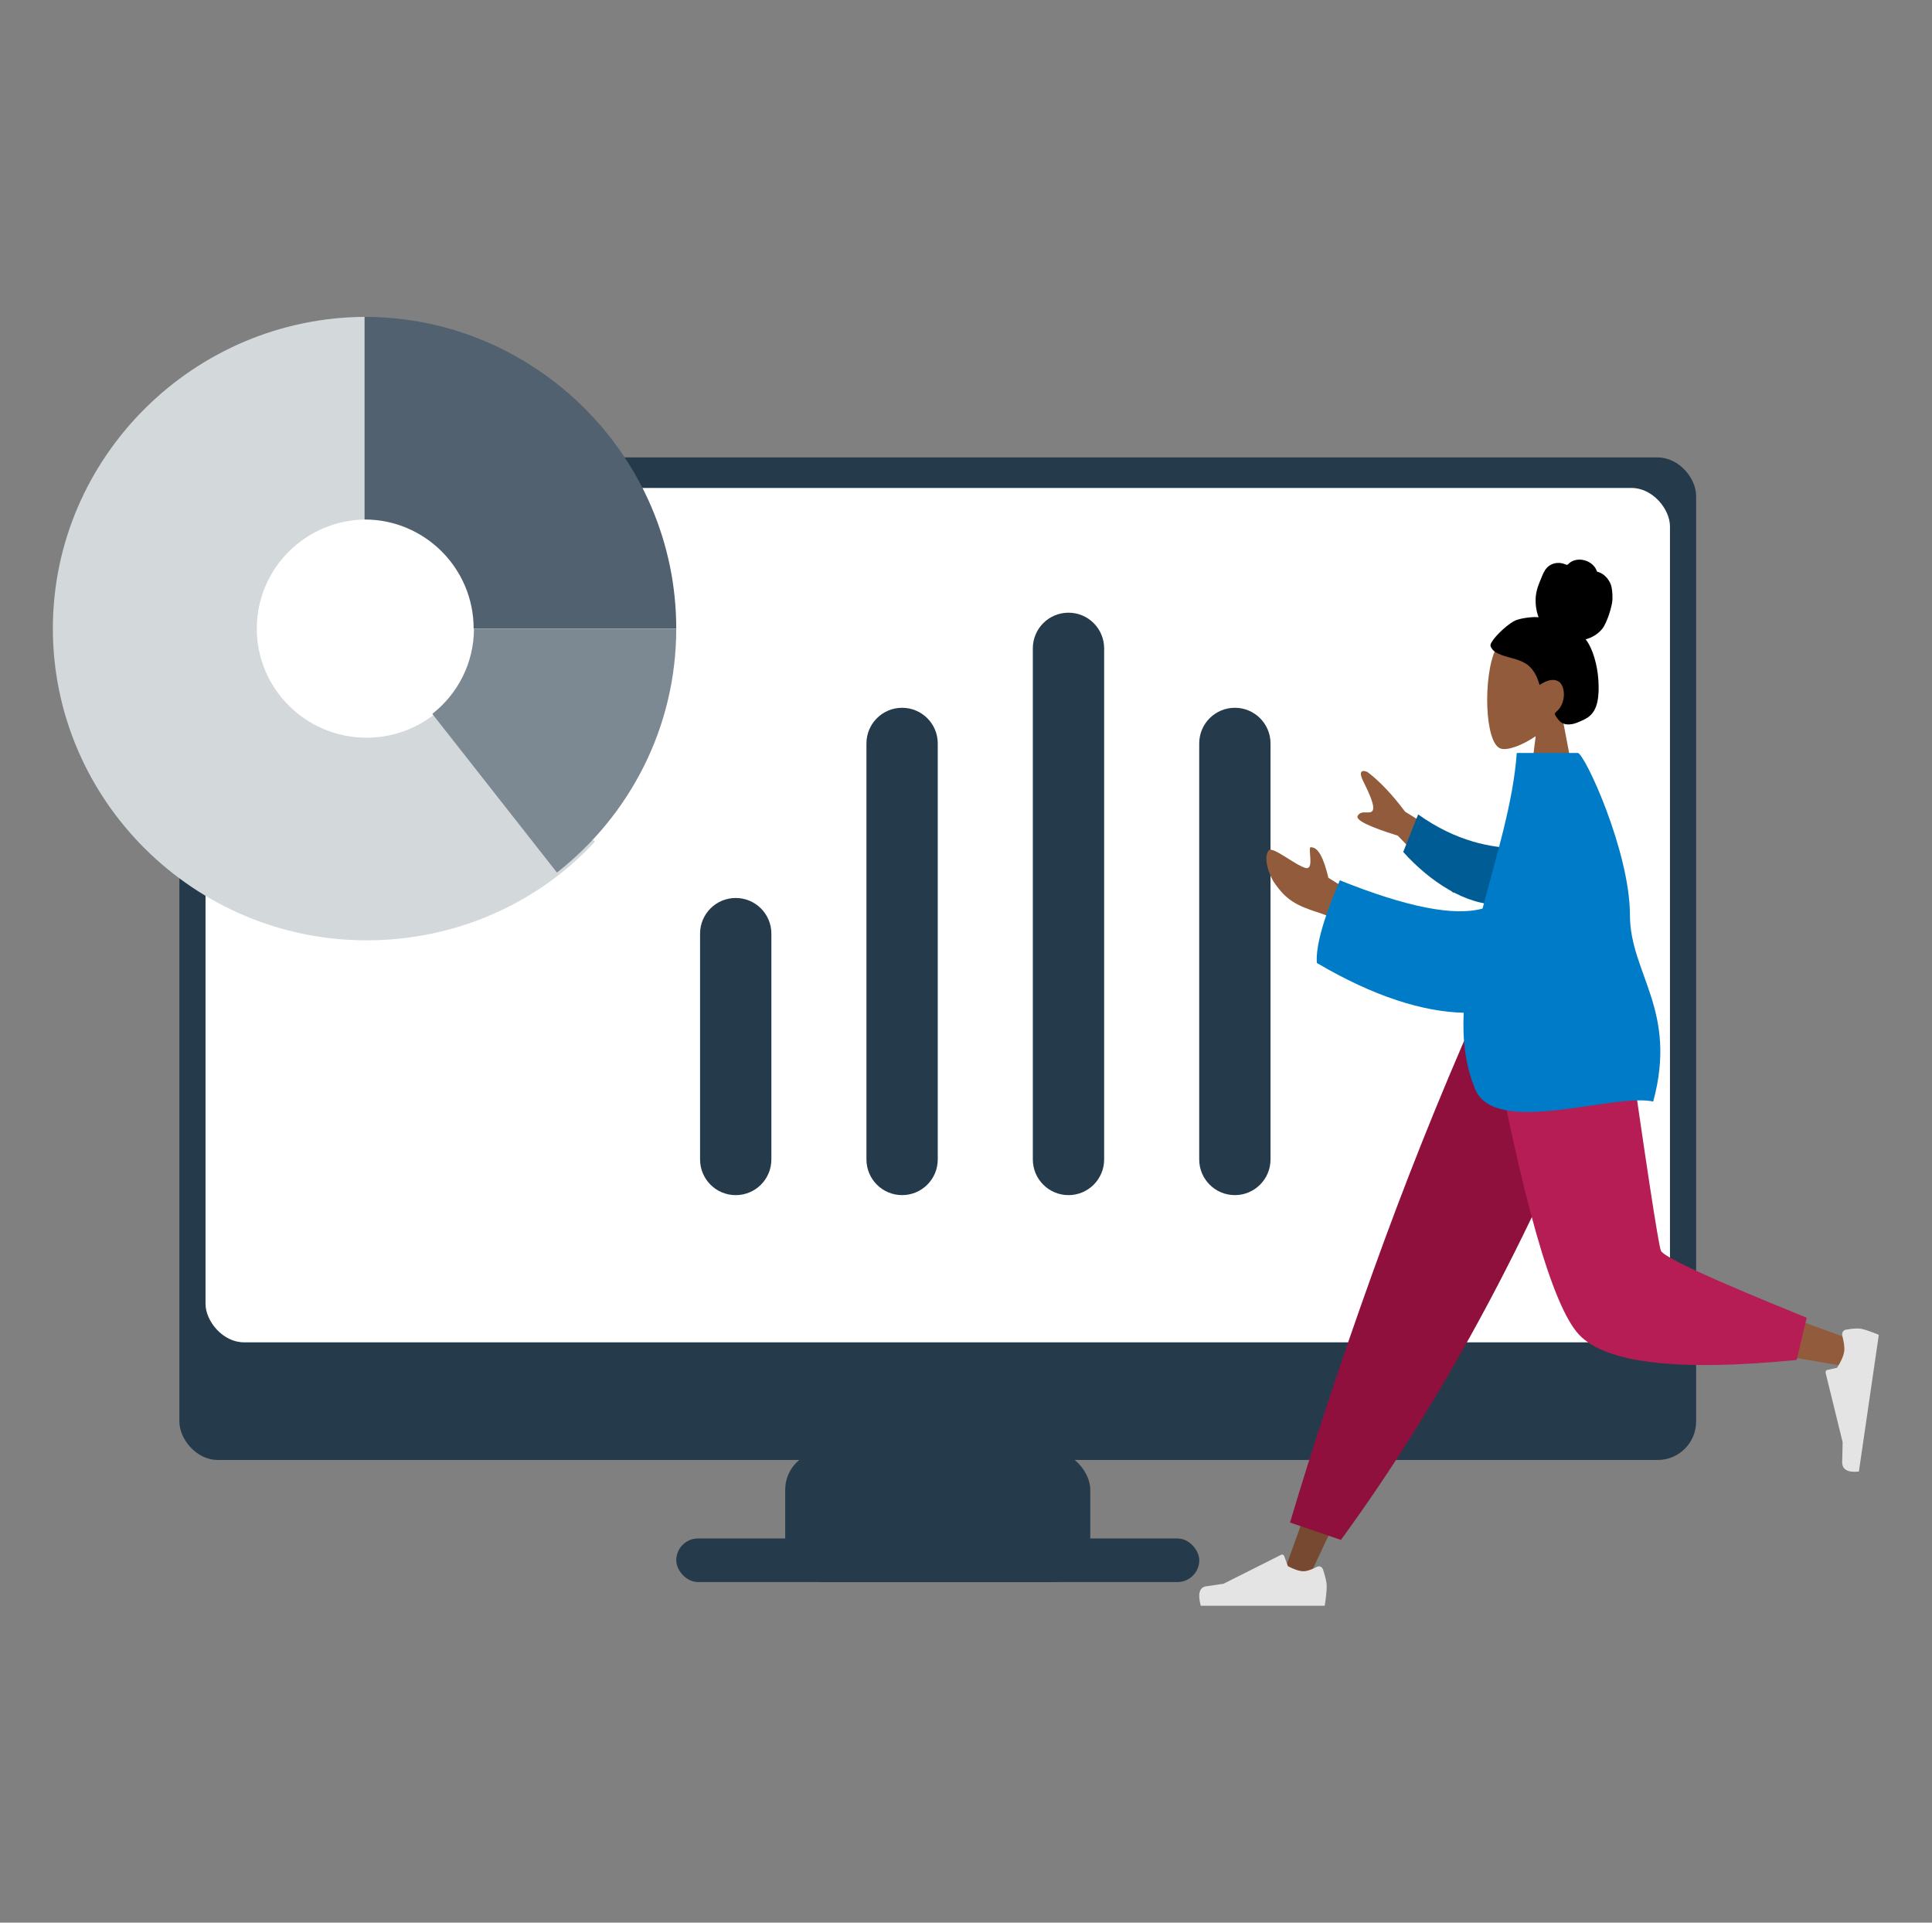
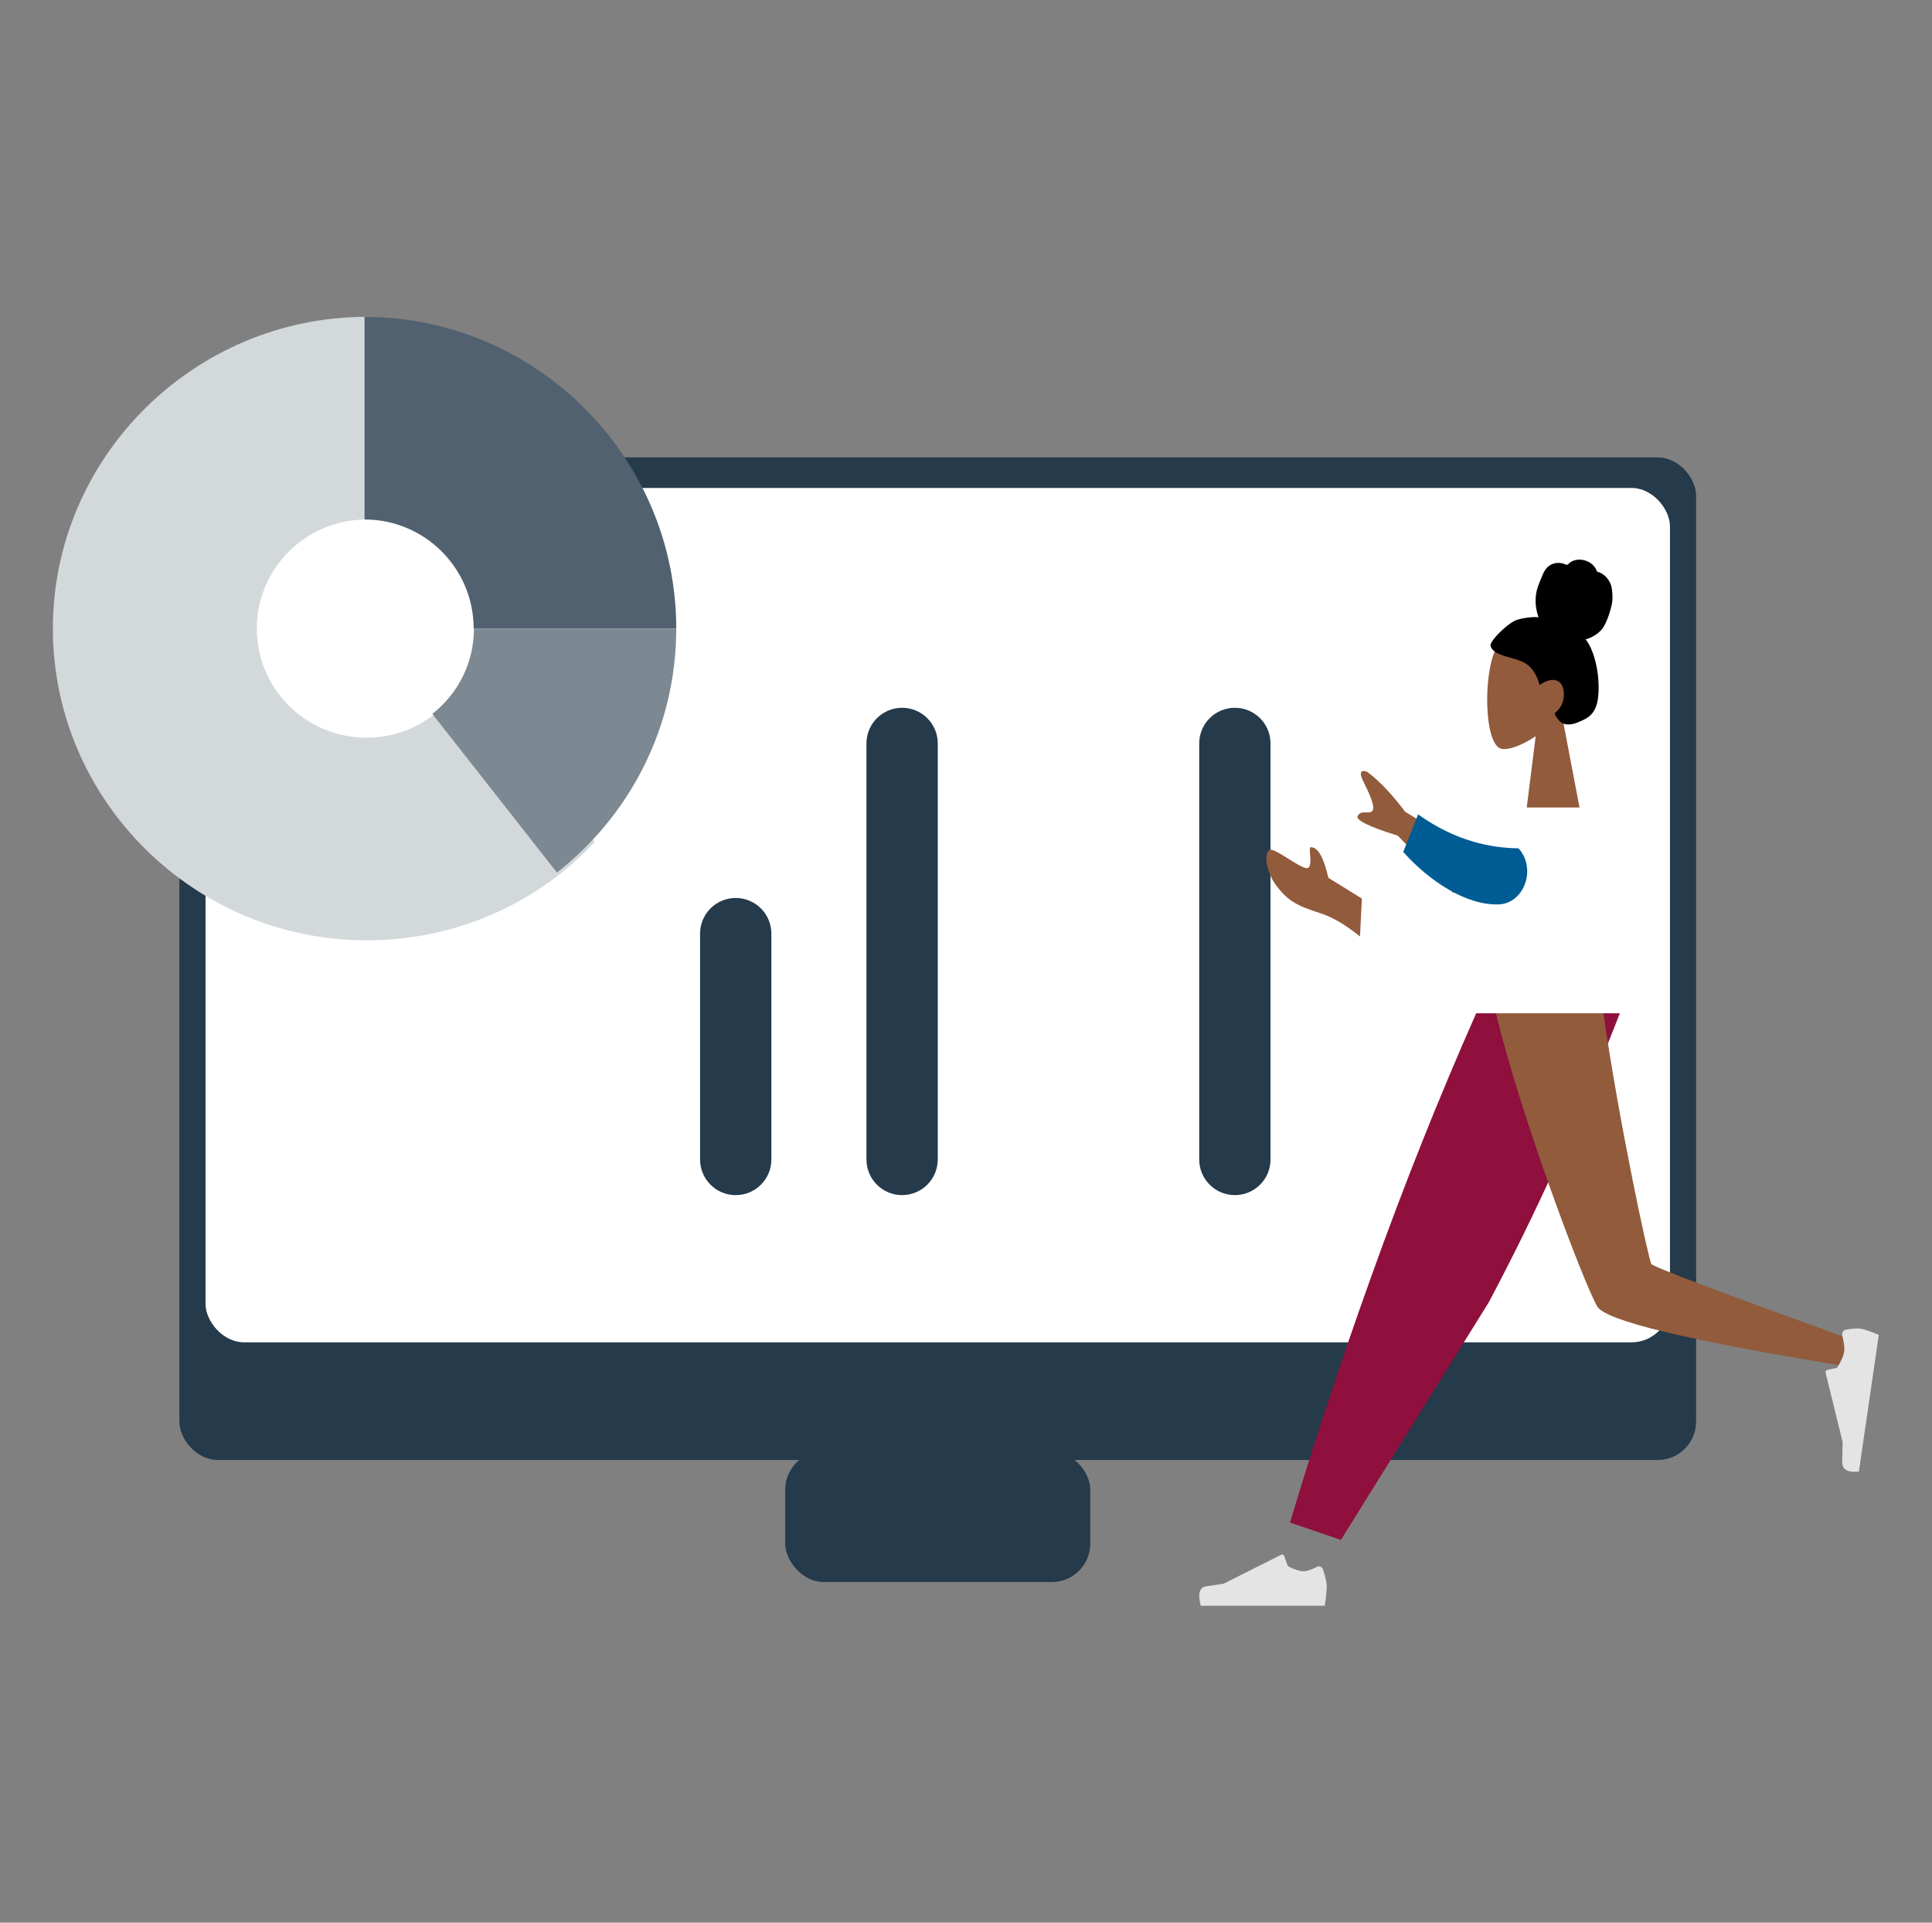
<svg xmlns="http://www.w3.org/2000/svg" width="201" height="200" viewBox="0 0 201 200" fill="none">
  <rect x="0" y="0" width="201" height="200" fill="#808080" stroke="none" />
  <rect x="19.162" y="48.082" width="156.797" height="103.291" rx="3.5" fill="#253A4B" stroke="#253A4B" />
  <rect x="81.69" y="150.965" width="31.741" height="13.603" rx="4" fill="#253A4B" />
-   <rect x="70.355" y="160.035" width="54.413" height="4.534" rx="2.267" fill="#253A4B" />
  <rect x="21.383" y="50.758" width="152.356" height="88.874" rx="4" fill="white" />
  <path d="M80.251 97.12C80.251 95.071 78.591 93.41 76.542 93.41C74.493 93.41 72.833 95.071 72.833 97.12V120.612C72.833 122.66 74.493 124.321 76.542 124.321C78.591 124.321 80.251 122.66 80.251 120.612V97.12Z" fill="#253A4B" />
  <path d="M97.561 77.334C97.561 75.286 95.901 73.625 93.852 73.625C91.803 73.625 90.143 75.286 90.143 77.334V120.61C90.143 122.658 91.803 124.319 93.852 124.319C95.901 124.319 97.561 122.658 97.561 120.61V77.334Z" fill="#253A4B" />
-   <path d="M114.872 67.444C114.872 65.395 113.211 63.734 111.163 63.734C109.114 63.734 107.453 65.395 107.453 67.444V120.611C107.453 122.659 109.114 124.32 111.163 124.32C113.211 124.32 114.872 122.659 114.872 120.611V67.444Z" fill="#253A4B" />
  <path d="M132.181 77.334C132.181 75.286 130.521 73.625 128.472 73.625C126.423 73.625 124.763 75.286 124.763 77.334V120.61C124.763 122.658 126.423 124.319 128.472 124.319C130.521 124.319 132.181 122.658 132.181 120.61V77.334Z" fill="#253A4B" />
  <path fill-rule="evenodd" clip-rule="evenodd" d="M46.459 73.148C44.375 75.354 41.423 76.738 38.139 76.738C31.83 76.738 26.716 71.657 26.716 65.388C26.716 59.12 31.83 54.039 38.139 54.039V32.961C20.191 32.961 5.5 47.557 5.5 65.388C5.5 83.221 20.191 97.816 38.139 97.816C47.567 97.816 56.088 93.853 61.896 87.55L46.459 73.148Z" fill="#D3D8DB" />
  <path fill-rule="evenodd" clip-rule="evenodd" d="M37.928 32.961V54.039C44.196 54.039 49.277 59.12 49.277 65.388H70.355C70.355 47.557 55.76 32.961 37.928 32.961Z" fill="#51616F" />
  <path fill-rule="evenodd" clip-rule="evenodd" d="M49.309 65.387C49.309 68.989 47.613 72.192 44.977 74.259L57.943 90.765C65.49 84.856 70.355 75.696 70.355 65.387H49.309Z" fill="#7C8993" />
  <path fill-rule="evenodd" clip-rule="evenodd" d="M162.437 74.066C163.491 72.671 164.204 70.962 164.085 69.047C163.742 63.528 156.929 64.742 155.604 67.527C154.279 70.313 154.436 77.378 156.149 77.876C156.832 78.075 158.287 77.588 159.768 76.582L158.838 83.997H164.327L162.437 74.066Z" fill="#915B3C" />
  <path fill-rule="evenodd" clip-rule="evenodd" d="M157.772 64.496C158.522 64.238 159.611 64.15 160.069 64.209C159.808 63.505 159.705 62.721 159.789 61.958C159.871 61.216 160.165 60.584 160.437 59.922C160.562 59.617 160.704 59.313 160.916 59.08C161.132 58.842 161.405 58.685 161.691 58.611C161.984 58.534 162.29 58.54 162.584 58.61C162.714 58.641 162.83 58.708 162.958 58.745C163.088 58.783 163.151 58.691 163.246 58.598C163.474 58.376 163.808 58.265 164.097 58.226C164.421 58.182 164.757 58.237 165.065 58.357C165.366 58.474 165.654 58.663 165.872 58.94C165.969 59.063 166.056 59.203 166.113 59.358C166.137 59.421 166.141 59.459 166.197 59.482C166.249 59.503 166.309 59.504 166.363 59.525C166.881 59.722 167.324 60.174 167.565 60.754C167.706 61.092 167.773 61.687 167.755 62.355C167.736 63.022 167.202 64.763 166.702 65.398C166.256 65.965 165.6 66.339 164.967 66.503C165.388 67.045 165.667 67.721 165.874 68.409C166.098 69.157 166.237 69.933 166.289 70.725C166.338 71.476 166.342 72.272 166.186 73.007C166.04 73.695 165.727 74.26 165.205 74.618C164.966 74.782 164.709 74.905 164.45 75.018C164.195 75.129 163.939 75.237 163.672 75.299C163.166 75.417 162.584 75.397 162.194 74.943C162.054 74.779 161.9 74.574 161.797 74.374C161.761 74.302 161.738 74.255 161.783 74.185C161.837 74.101 161.923 74.036 161.992 73.97C162.385 73.595 162.628 73.094 162.689 72.499C162.751 71.895 162.607 71.115 162.086 70.852C161.444 70.526 160.736 70.9 160.164 71.248C159.921 70.281 159.423 69.411 158.641 68.968C157.776 68.477 156.784 68.42 155.895 67.999C155.663 67.889 155.428 67.765 155.257 67.541C155.186 67.448 155.102 67.327 155.074 67.204C155.036 67.041 155.129 66.905 155.201 66.779C155.581 66.108 157.022 64.753 157.772 64.496Z" fill="black" />
-   <path fill-rule="evenodd" clip-rule="evenodd" d="M165.699 105.402L148.706 137.438L135.966 164.521H133.222L154.568 105.402L165.699 105.402Z" fill="#784931" />
  <path fill-rule="evenodd" clip-rule="evenodd" d="M137.644 163.268C137.9 164.039 138.028 164.615 138.028 164.997C138.028 165.462 137.959 166.141 137.822 167.033C137.344 167.033 133.044 167.033 124.924 167.033C124.589 165.783 124.782 165.109 125.504 165.009C126.226 164.91 126.826 164.82 127.304 164.739L133.299 161.726C133.414 161.668 133.549 161.726 133.601 161.856C133.602 161.858 133.603 161.861 133.603 161.863L133.989 162.917C134.657 163.269 135.201 163.444 135.618 163.444C135.958 163.444 136.427 163.29 137.025 162.981C137.255 162.862 137.527 162.976 137.632 163.234C137.636 163.246 137.64 163.257 137.644 163.268Z" fill="#E4E4E4" />
-   <path fill-rule="evenodd" clip-rule="evenodd" d="M139.504 160.185L134.212 158.379C136.531 150.564 139.373 141.963 142.737 132.576C146.102 123.19 149.716 114.132 153.578 105.402H168.524C164.23 116.445 159.677 126.479 154.867 135.503C150.056 144.528 144.935 152.755 139.504 160.185Z" fill="#8F0F3D" />
+   <path fill-rule="evenodd" clip-rule="evenodd" d="M139.504 160.185L134.212 158.379C136.531 150.564 139.373 141.963 142.737 132.576C146.102 123.19 149.716 114.132 153.578 105.402H168.524C164.23 116.445 159.677 126.479 154.867 135.503Z" fill="#8F0F3D" />
  <path fill-rule="evenodd" clip-rule="evenodd" d="M166.815 105.402C168.419 116.66 171.512 131.043 171.804 131.487C171.999 131.783 179.005 134.43 192.823 139.429L192.23 142.158C175.753 139.477 167.07 137.397 166.183 135.917C164.853 133.699 158.209 116.172 155.636 105.402H166.815Z" fill="#915B3C" />
-   <path fill-rule="evenodd" clip-rule="evenodd" d="M187.966 137.07L186.922 141.465C174.597 142.684 167.046 141.803 164.267 138.823C161.489 135.842 158.322 124.702 154.767 105.402H169.019C171.272 121.206 172.531 129.44 172.797 130.103C173.063 130.767 178.119 133.089 187.966 137.07Z" fill="#B51D54" />
  <path fill-rule="evenodd" clip-rule="evenodd" d="M192.029 138.319C192.768 138.185 193.31 138.155 193.657 138.229C194.078 138.319 194.681 138.525 195.467 138.849C195.39 139.377 194.699 144.118 193.394 153.073C192.209 153.202 191.629 152.858 191.655 152.043C191.681 151.227 191.696 150.548 191.7 150.006L189.934 142.813C189.9 142.675 189.975 142.537 190.101 142.506C190.103 142.505 190.105 142.505 190.107 142.504L191.124 142.282C191.55 141.613 191.796 141.048 191.863 140.587C191.918 140.212 191.853 139.665 191.669 138.946C191.599 138.67 191.745 138.392 191.997 138.326C192.007 138.323 192.018 138.321 192.029 138.319Z" fill="#E4E4E4" />
  <path fill-rule="evenodd" clip-rule="evenodd" d="M154.119 89.335L146.181 84.433C144.861 82.665 143.561 81.292 142.28 80.314C141.888 80.13 141.204 80.019 141.844 81.3C142.484 82.581 143.106 83.962 142.78 84.356C142.454 84.751 141.641 84.2 141.252 84.856C140.992 85.293 142.382 85.984 145.42 86.928L151.188 92.883L154.119 89.335ZM141.687 93.472L138.2 91.312C137.711 89.212 137.126 88.156 136.446 88.143C135.923 87.869 136.834 90.521 135.843 90.291C134.852 90.061 132.434 88.033 132.017 88.445C131.4 89.054 131.95 90.925 132.598 91.855C133.808 93.595 134.81 94.189 137.288 94.968C138.583 95.376 139.983 96.192 141.489 97.417L141.687 93.472Z" fill="#915B3C" />
  <path fill-rule="evenodd" clip-rule="evenodd" d="M157.985 88.243C155.204 88.21 151.497 87.547 147.541 84.716L145.988 88.623C148.716 91.676 152.553 94.185 155.908 94.079C158.552 93.995 159.903 90.389 157.985 88.243Z" fill="#005C95" />
-   <path fill-rule="evenodd" clip-rule="evenodd" d="M154.241 94.509C151.289 95.339 146.34 94.36 139.392 91.572C137.669 95.593 136.872 98.459 137.002 100.171C142.962 103.682 148.07 105.247 152.279 105.35C152.145 108.166 152.449 110.846 153.47 113.294C155.569 118.328 167.861 113.666 171.994 114.584C174.582 105.105 169.578 101.253 169.574 95.189C169.57 88.547 164.84 78.324 164.145 78.324H157.799C157.449 83.397 155.687 88.987 154.241 94.509Z" fill="#007BC7" />
</svg>